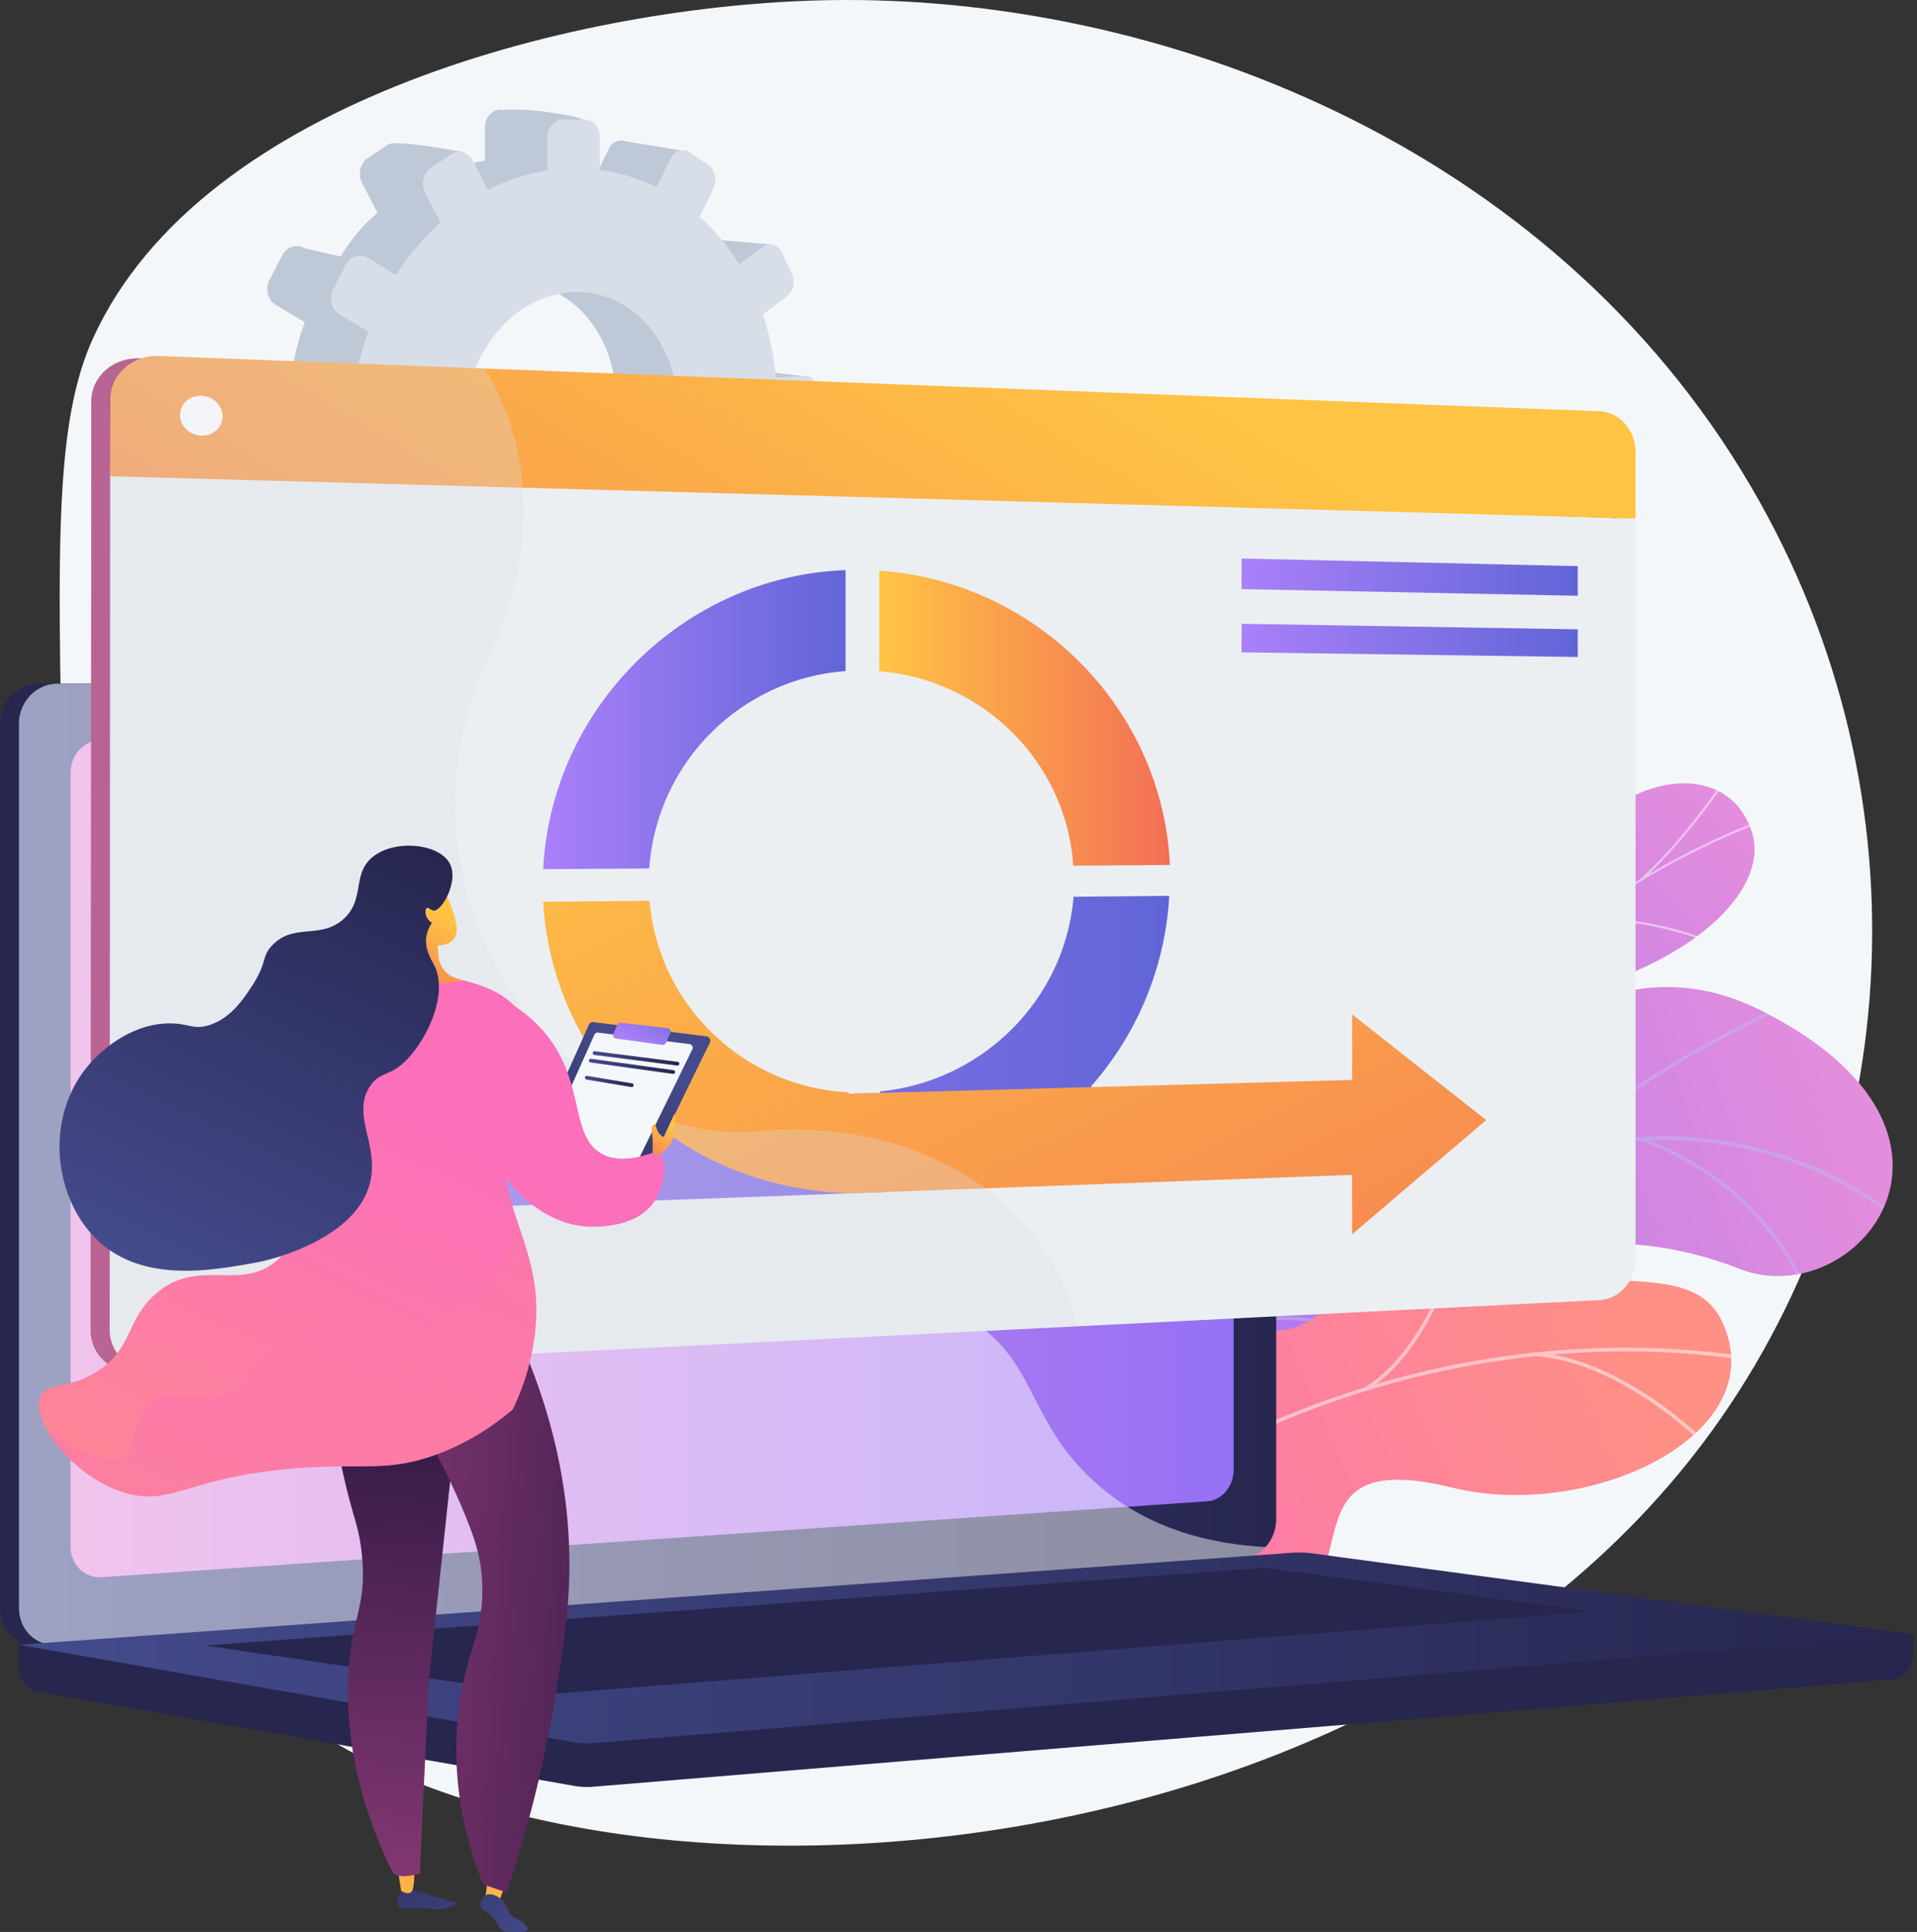
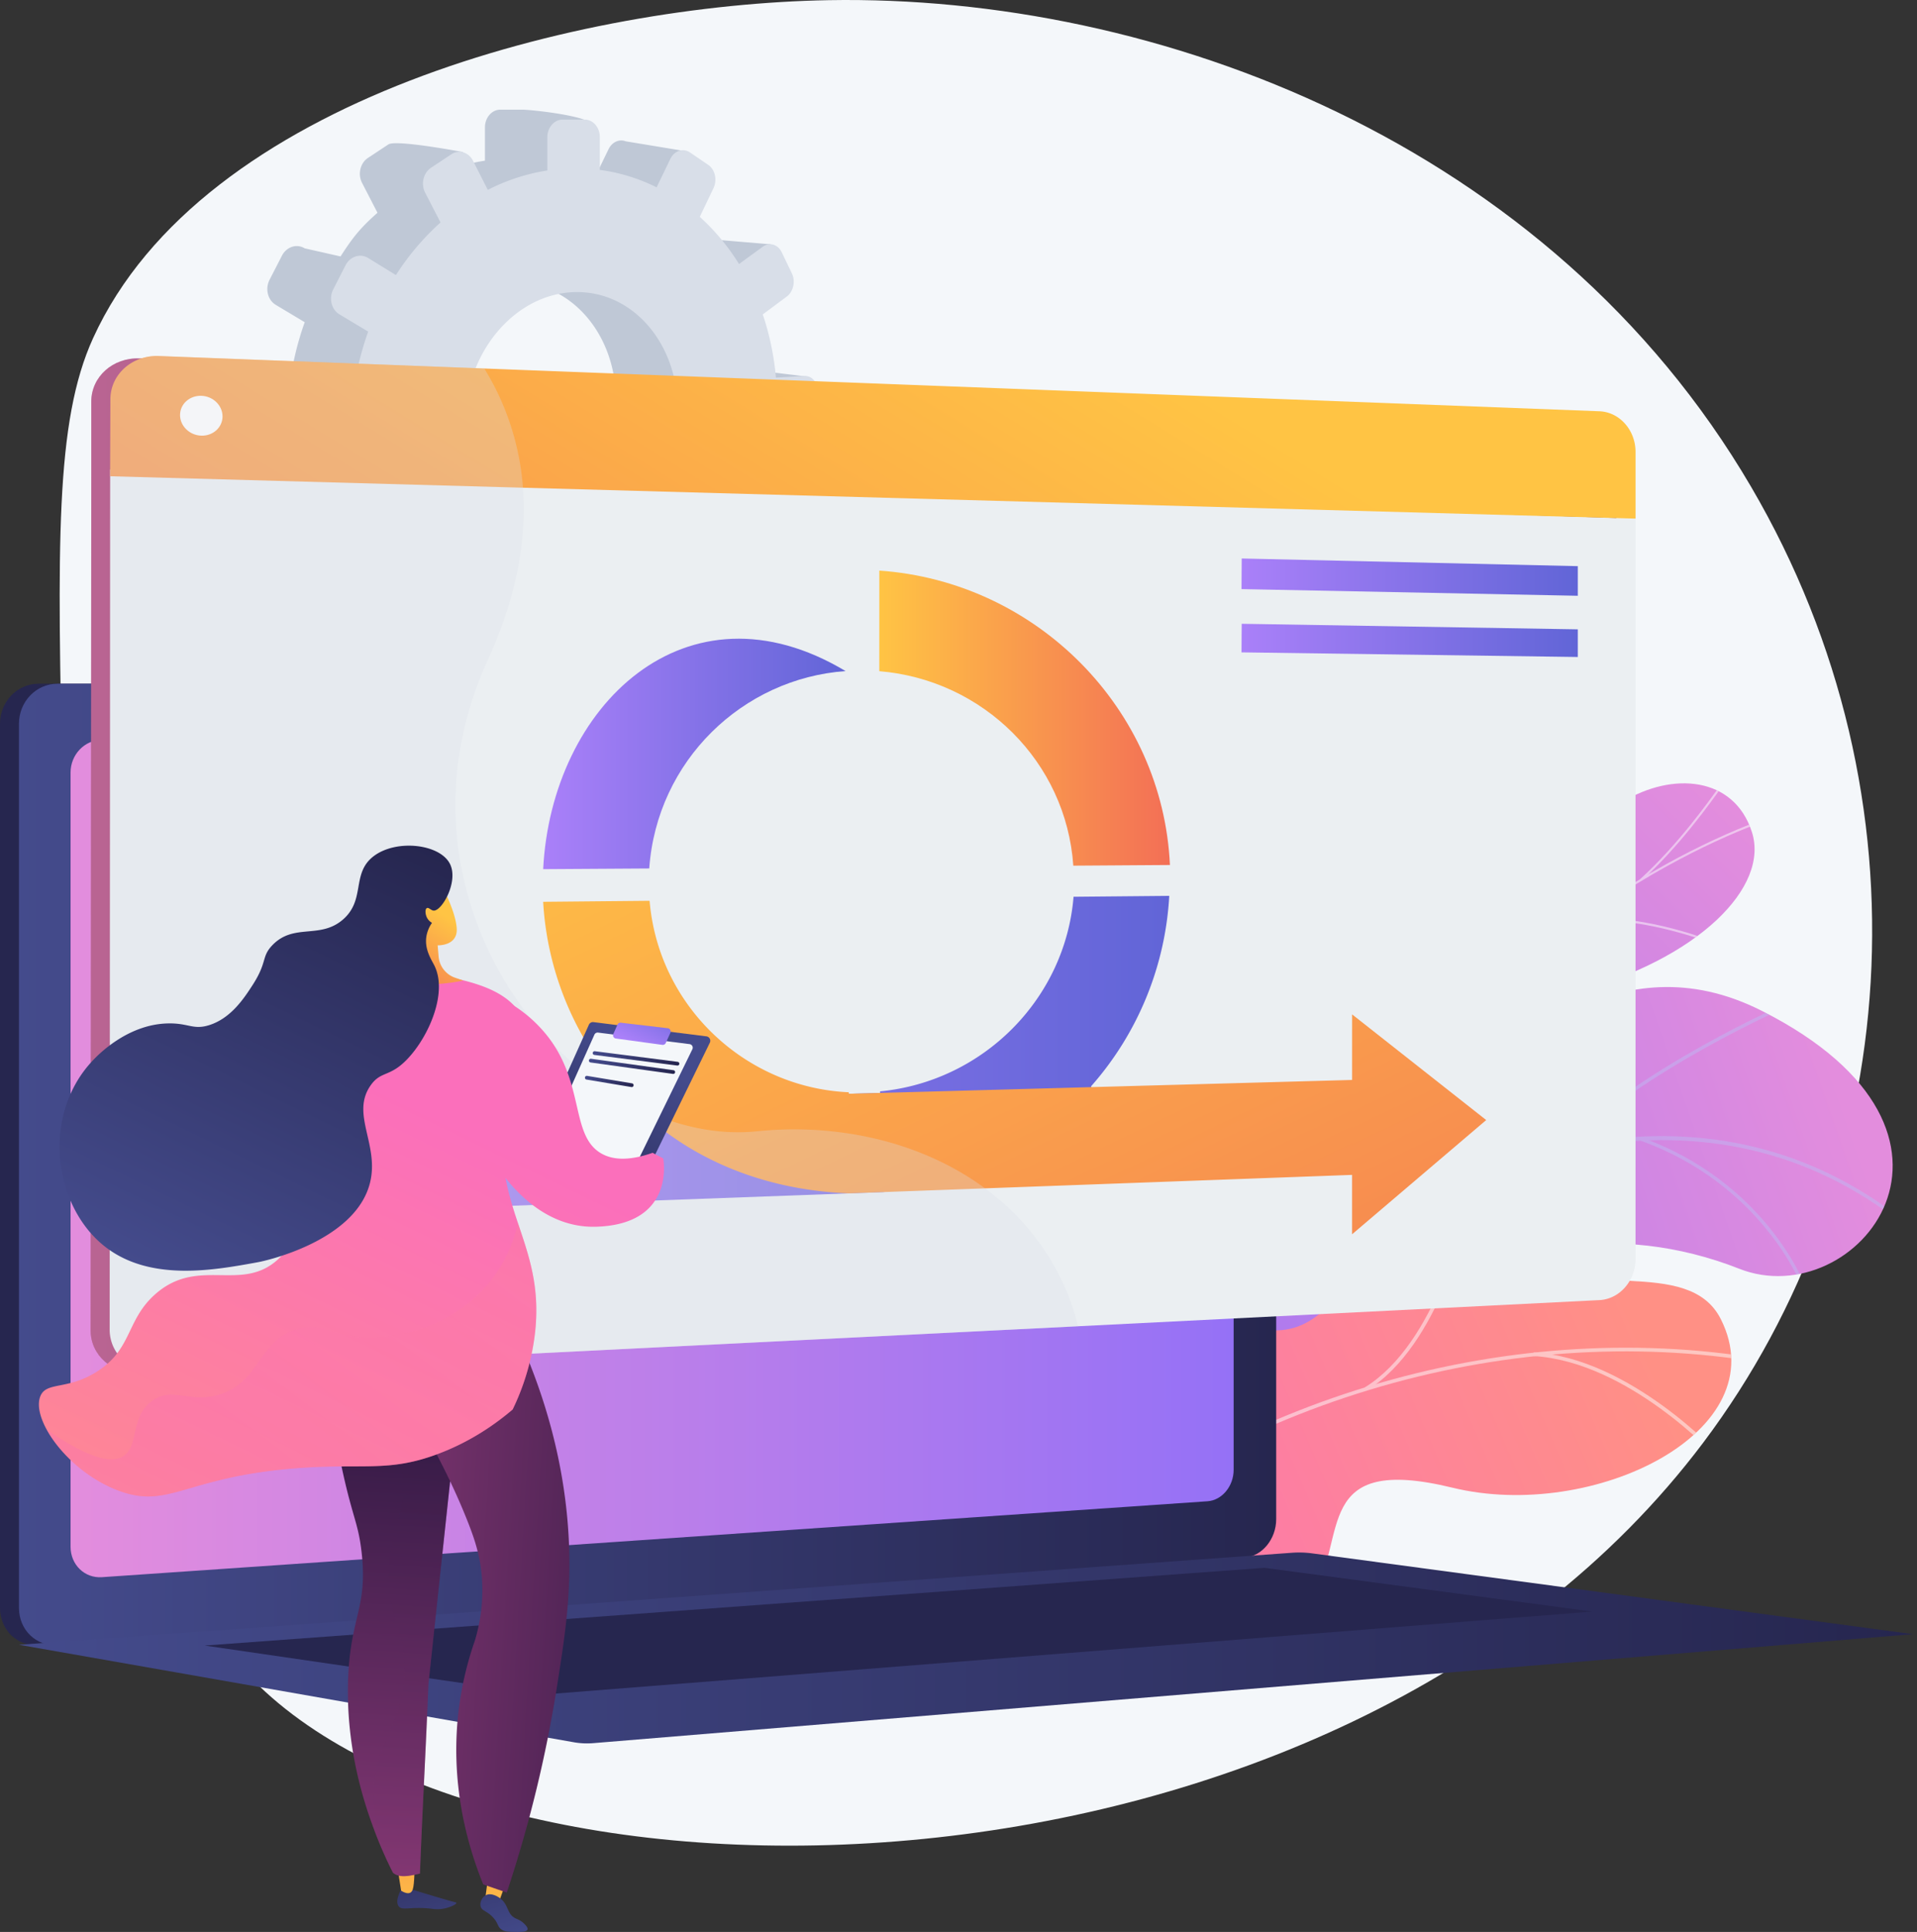
<svg xmlns="http://www.w3.org/2000/svg" xmlns:xlink="http://www.w3.org/1999/xlink" viewBox="0 0 2892.02 2913.91">
  <rect x="0" y="0" width="2892.02" height="2913.91" fill="#333333" stroke="none" />
  <defs>
    <style>.cls-1{fill:none;}.cls-2{isolation:isolate;}.cls-3{fill:#f4f7fa;}.cls-4{fill:#bfc8d6;}.cls-31,.cls-5{fill:#d8dee8;}.cls-6{fill:url(#linear-gradient);}.cls-7{clip-path:url(#clip-path);}.cls-8{opacity:0.5;}.cls-19,.cls-8{mix-blend-mode:soft-light;}.cls-9{fill:#fcfdfe;}.cls-10{clip-path:url(#clip-path-2);}.cls-11{fill:url(#linear-gradient-2);}.cls-12{fill:#beb8f2;}.cls-13{fill:url(#linear-gradient-3);}.cls-14{clip-path:url(#clip-path-3);}.cls-15{fill:#26264f;}.cls-16{fill:url(#linear-gradient-4);}.cls-17{fill:url(#linear-gradient-5);}.cls-18,.cls-19{fill:#fff;}.cls-19{opacity:0.48;}.cls-20{fill:url(#linear-gradient-6);}.cls-21{fill:url(#linear-gradient-7);}.cls-22{fill:#ebeff2;}.cls-23{fill:url(#linear-gradient-8);}.cls-24{fill:url(#linear-gradient-9);}.cls-25{fill:url(#linear-gradient-10);}.cls-26{fill:url(#linear-gradient-11);}.cls-27{fill:url(#linear-gradient-12);}.cls-28{fill:url(#linear-gradient-13);}.cls-29{fill:url(#linear-gradient-14);}.cls-30{fill:url(#linear-gradient-15);}.cls-31,.cls-37,.cls-40{opacity:0.3;mix-blend-mode:multiply;}.cls-32{fill:url(#linear-gradient-16);}.cls-33{fill:url(#linear-gradient-17);}.cls-34{fill:url(#linear-gradient-18);}.cls-35{fill:url(#linear-gradient-19);}.cls-36{fill:url(#linear-gradient-20);}.cls-37{fill:url(#linear-gradient-21);}.cls-38{fill:url(#linear-gradient-22);}.cls-39{fill:url(#linear-gradient-23);}.cls-40{fill:url(#linear-gradient-24);}.cls-41{fill:url(#linear-gradient-25);}.cls-42{fill:url(#linear-gradient-26);}.cls-43{fill:url(#linear-gradient-27);}.cls-44{fill:url(#linear-gradient-28);}.cls-45{fill:url(#linear-gradient-29);}.cls-46{fill:url(#linear-gradient-30);}.cls-47{fill:url(#linear-gradient-31);}.cls-48{fill:url(#linear-gradient-32);}.cls-49{fill:url(#linear-gradient-33);}</style>
    <linearGradient id="linear-gradient" x1="-4950.4" y1="87.31" x2="-4463.97" y2="1365.46" gradientTransform="matrix(-0.92, -0.4, -0.4, 0.92, -1490.22, -530.04)" gradientUnits="userSpaceOnUse">
      <stop offset="0" stop-color="#e38ddd" />
      <stop offset="1" stop-color="#9571f6" />
    </linearGradient>
    <clipPath id="clip-path" transform="translate(-441.29 -341.09)">
      <path class="cls-1" d="M2341.51,2438.51,2207.18,2348s1.19-124.25,66.3-134.39,81.9-123.91,97.89-183.53c43.37-161.79,208.36-87.18,280.71-290.62,19.25-54.11,37.85-163.73,98.77-190.66,69.41-30.68,90.28,31,138.27,1.74,75-45.67,168-38.64,195.08,45.35,26.76,82.89-79.87,191.19-267.53,242.09-130.5,51.76-141.3,77.28-156,143.55-10.28,46.42-8.93,177.31-85.7,202.17s-140.62,58.48-135.17,116.95C2448.11,2389.63,2341.51,2438.51,2341.51,2438.51Z" />
    </clipPath>
    <clipPath id="clip-path-2" transform="translate(-441.29 -341.09)">
      <path class="cls-1" d="M1890,2547.65l147.74,185.26s122.85-40.91,153.71-139.8c63-201.76,235.28-132.52,311.79-114.32,115.38,27.45,229,1.32,179.2-134.59S2885,2183.49,3065,2254.67c176.09,69.66,401.53-203.17,34.24-388.94-219.34-110.93-382.78,64.17-486.34,133s-226.43-68.83-305.42,74.8C2240,2196.2,2230.11,2335,2112,2329.32S1910.86,2379.47,1890,2547.65Z" />
    </clipPath>
    <linearGradient id="linear-gradient-2" x1="10343.49" y1="-2392.03" x2="9871.75" y2="-1051.29" gradientTransform="translate(-5089.56 -4579.52) rotate(51.43)" xlink:href="#linear-gradient" />
    <linearGradient id="linear-gradient-3" x1="-3626.89" y1="-103.45" x2="-3049.25" y2="847.49" gradientTransform="matrix(-0.82, -0.58, -0.58, 0.82, -139.59, 282.17)" gradientUnits="userSpaceOnUse">
      <stop offset="0" stop-color="#ff9085" />
      <stop offset="1" stop-color="#fb6fbb" />
    </linearGradient>
    <clipPath id="clip-path-3" transform="translate(-441.29 -341.09)">
      <path class="cls-1" d="M2047.73,2848.38l-208.51-147.13c8.68-38.08,31.59-103.48,84.69-86.12,73.81,24.13,149.9-82.35,159.54-132,11.92-61.47,42.63-204,157.33-168.51,95.49,29.57,151.07,68.16,226.51-28.85s174.12-121.73,261.39-52.29c91.84,73.08,259.62-.25,308.72,97.29,85.55,170-193.06,305.78-404.76,254.24s-157.66,75.13-210.4,160.76c-72,116.91-207.59-12.83-278.52,3.51C2088.12,2762.08,2060.75,2814,2047.73,2848.38Z" />
    </clipPath>
    <linearGradient id="linear-gradient-4" x1="469.85" y1="2097.38" x2="2366.58" y2="2097.38" gradientUnits="userSpaceOnUse">
      <stop offset="0" stop-color="#444b8c" />
      <stop offset="1" stop-color="#26264f" />
    </linearGradient>
    <linearGradient id="linear-gradient-5" x1="547.75" y1="2084.92" x2="2302.43" y2="2084.92" gradientTransform="matrix(1, 0, 0, 1, 0, 0)" xlink:href="#linear-gradient" />
    <linearGradient id="linear-gradient-6" x1="469.85" y1="2826.68" x2="3327.19" y2="2826.68" xlink:href="#linear-gradient-4" />
    <linearGradient id="linear-gradient-7" x1="578.02" y1="1646.88" x2="2879.65" y2="1646.88" gradientUnits="userSpaceOnUse">
      <stop offset="0" stop-color="#ab316d" />
      <stop offset="1" stop-color="#792d3d" />
    </linearGradient>
    <linearGradient id="linear-gradient-8" x1="1932.82" y1="739.18" x2="978.99" y2="2298.49" gradientUnits="userSpaceOnUse">
      <stop offset="0" stop-color="#ffc444" />
      <stop offset="1" stop-color="#f36f56" />
    </linearGradient>
    <linearGradient id="linear-gradient-9" x1="899.94" y1="1931.79" x2="2205.25" y2="1931.79" gradientUnits="userSpaceOnUse">
      <stop offset="0" stop-color="#aa80f9" />
      <stop offset="1" stop-color="#6165d7" />
    </linearGradient>
    <linearGradient id="linear-gradient-10" x1="1593.92" y1="1260.91" x2="2419.2" y2="2977.05" xlink:href="#linear-gradient-8" />
    <linearGradient id="linear-gradient-11" x1="1260.73" y1="1426.5" x2="1716.91" y2="1426.5" xlink:href="#linear-gradient-9" />
    <linearGradient id="linear-gradient-12" x1="1624.97" y1="702.57" x2="2444.98" y2="2407.75" xlink:href="#linear-gradient-8" />
    <linearGradient id="linear-gradient-13" x1="1767.8" y1="1424.24" x2="2206.27" y2="1424.24" xlink:href="#linear-gradient-8" />
    <linearGradient id="linear-gradient-14" x1="1872.97" y1="870.48" x2="2380.28" y2="870.48" xlink:href="#linear-gradient-9" />
    <linearGradient id="linear-gradient-15" x1="1872.96" y1="965.89" x2="2380.28" y2="965.89" xlink:href="#linear-gradient-9" />
    <linearGradient id="linear-gradient-16" x1="1094.36" y1="3304.5" x2="1024.72" y2="3074.89" gradientTransform="translate(63.38 -14.86) rotate(0.79)" xlink:href="#linear-gradient-4" />
    <linearGradient id="linear-gradient-17" x1="1034.33" y1="3259.79" x2="1034.33" y2="2890.9" gradientTransform="translate(63.38 -14.86) rotate(0.79)" xlink:href="#linear-gradient-8" />
    <linearGradient id="linear-gradient-18" x1="1170.15" y1="3259.8" x2="1170.15" y2="2890.9" gradientTransform="translate(-377.91 -355.95) rotate(0.79)" xlink:href="#linear-gradient-8" />
    <linearGradient id="linear-gradient-19" x1="1195.8" y1="3273.74" x2="1126.16" y2="3044.13" gradientTransform="translate(63.38 -14.86) rotate(0.79)" xlink:href="#linear-gradient-4" />
    <linearGradient id="linear-gradient-20" x1="1002.46" y1="2463.8" x2="968.58" y2="3226.05" gradientTransform="translate(63.38 -14.86) rotate(0.79)" gradientUnits="userSpaceOnUse">
      <stop offset="0" stop-color="#311944" />
      <stop offset="1" stop-color="#893976" />
    </linearGradient>
    <linearGradient id="linear-gradient-21" x1="1002.46" y1="2463.8" x2="968.58" y2="3226.05" xlink:href="#linear-gradient-20" />
    <linearGradient id="linear-gradient-22" x1="1518.89" y1="2788.08" x2="897.81" y2="2759.84" xlink:href="#linear-gradient-20" />
    <linearGradient id="linear-gradient-23" x1="599.66" y1="2950.8" x2="1040.07" y2="2009.75" gradientTransform="translate(63.38 -14.86) rotate(0.79)" xlink:href="#linear-gradient-3" />
    <linearGradient id="linear-gradient-24" x1="1480.62" y1="1914.82" x2="1824.64" y2="2622.24" gradientTransform="matrix(-0.98, -0.19, -0.19, 0.98, 3111.87, 295.69)" xlink:href="#linear-gradient-3" />
    <linearGradient id="linear-gradient-25" x1="1084.99" y1="1729.98" x2="1005.55" y2="1858.5" gradientTransform="translate(63.38 -14.86) rotate(0.79)" xlink:href="#linear-gradient-8" />
    <linearGradient id="linear-gradient-26" x1="1380.88" y1="1928.97" x2="1220.74" y2="2188.01" gradientTransform="translate(63.38 -14.86) rotate(0.79)" xlink:href="#linear-gradient-4" />
    <linearGradient id="linear-gradient-27" x1="1364.53" y1="1912.35" x2="1402.64" y2="1833.31" gradientTransform="translate(63.38 -14.86) rotate(0.79)" xlink:href="#linear-gradient-9" />
    <linearGradient id="linear-gradient-28" x1="1335.53" y1="1937.4" x2="1466.14" y2="1937.4" xlink:href="#linear-gradient-4" />
    <linearGradient id="linear-gradient-29" x1="1329.75" y1="1949.4" x2="1459.72" y2="1949.4" xlink:href="#linear-gradient-4" />
    <linearGradient id="linear-gradient-30" x1="1323.73" y1="1972.21" x2="1397.17" y2="1972.21" xlink:href="#linear-gradient-4" />
    <linearGradient id="linear-gradient-31" x1="1414.76" y1="2031.35" x2="1376.33" y2="2093.5" gradientTransform="translate(63.38 -14.86) rotate(0.79)" xlink:href="#linear-gradient-8" />
    <linearGradient id="linear-gradient-32" x1="797.32" y1="3043.33" x2="1237.74" y2="2102.27" gradientTransform="translate(63.38 -14.86) rotate(0.79)" xlink:href="#linear-gradient-3" />
    <linearGradient id="linear-gradient-33" x1="643.76" y1="2268.3" x2="964.95" y2="1581.99" gradientTransform="translate(63.38 -14.86) rotate(0.79)" xlink:href="#linear-gradient-4" />
  </defs>
  <title>hosting</title>
  <g class="cls-2">
    <g id="Illustration">
      <path class="cls-3" d="M1691.22,341.34c-370.76,6.55-944.4,147.52-1109.51,509.79-57.67,126.52-53.76,312.53-46,684.54,2.3,109.35,6.1,268.72,32.83,466.46,55.52,410.78,93.31,690.43,236.35,853.26,358.4,408,1653,396.21,2205.89-338.33,301.58-400.7,348-970.71,72.21-1441.79C2779.43,556.62,2187.58,332.57,1691.22,341.34Z" transform="translate(-441.29 -341.09)" />
      <path class="cls-4" d="M1528.44,1173.82l15.35-33.81c5.76-12.67,2.34-27.89-7.64-34l-39.74-24.42a438.06,438.06,0,0,0,22.09-96.13l44.37-3.11c11.43-.8,20.67-12.75,20.67-26.7V918.54c0-13.94-9.24-24.72-20.67-24.07l-43.2,2.47a407.51,407.51,0,0,0-20.05-95.63l36.53-27.09a22.43,22.43,0,0,0,3.21-3l4.68,12.16,60-73.79L1525.71,703a19.36,19.36,0,0,0-13-7.71,18.36,18.36,0,0,0-13,3.6l-36.09,26.23a330.39,330.39,0,0,0-59.55-71.38l2.72-5.67,55.15,11.27,7-91.31-83.76-13.82c-9.63-3.72-20.52,1-25.82,11.91L1338.54,609c-26.75-13.3-4.58-27.31-35-31.36l31.8-46.83c0-14.59-93.15-24.31-105.73-24.31H1196c-12.75,0-23.12,12-23.12,26.78v50.14a298.73,298.73,0,0,0-90.31,29.32l57.53-42.27s-101.33-19.19-112.86-11.58l-30.84,20.38c-11.66,7.7-15.66,24.57-8.92,37.62L1010.75,662c-25.52,22.74-36.39,35.85-55.71,65.86l-54.18-12.23c-12-7.35-27.32-2.36-34.28,11.19L848,763c-7,13.64-2.85,30.62,9.26,37.88L901,827.08a438.15,438.15,0,0,0-23.85,106.6l-52.4,3c-14.11.81-25.59,14.08-25.59,29.64v41.39c0,14.11,9.45,25.11,21.73,26.3l59.55,9.55a396.38,396.38,0,0,0,24.36,87.67l-47.48,34.5c-12.11,8.8-16.26,26.31-9.26,39.06l18.56,33.8c7,12.66,117.34,20.37,117.34,20.37l-35-49.16a317.7,317.7,0,0,0,66.23,66.29l-27.67,57.06c-6.74,13.91-2.74,30.27,8.92,36.49l30.84,16.45a20.11,20.11,0,0,0,6.06,2.05l-.12.58,96.2,11.85,9.41-72.61a274.34,274.34,0,0,0,34.09,3.09v62.11c0,11,5.78,19.78,14,22.83l-.42,1.81,95.31,11.9,1.91-117.76a315.83,315.83,0,0,0,50.31-24.48l25.41,49.17c3.16,6.1,8.3,9.73,14,10.63l92.11,12.49-31.55-86.82-12.73,3.91-21-41.16a393.75,393.75,0,0,0,58.43-74.33l41.11,24.64C1509.79,1192,1522.65,1186.57,1528.44,1173.82ZM1212.83,1142c-90.18,8-165-71.09-165-176.91s74.79-194.35,165-197.64c88-3.22,157.68,76.22,157.68,177.37S1300.78,1134.18,1212.83,1142ZM1598,938.82l62.4-29.54-62.4-7.57Zm-76.6,252.08,71.39,9.63,10.42-24.34L1544,1140.25Z" transform="translate(-441.29 -341.09)" />
      <path class="cls-5" d="M1654.85,908.19l-43,2.48A407,407,0,0,0,1592,815.32l36.32-27c9.93-7.39,13.32-23,7.6-34.91l-15.26-31.75c-5.76-12-18.54-15.79-28.58-8.48l-35.87,26.17A329.56,329.56,0,0,0,1497,668.17l20.64-43.24c5.93-12.41,2.41-28.11-7.86-35.12l-27.48-18.74c-10.39-7.08-23.72-2.73-29.75,9.75l-20.7,42.82a272.37,272.37,0,0,0-85.67-26.31V547.89c0-14.59-10.11-26.41-22.62-26.4H1290c-12.68,0-23,12-23,26.72v50a296.62,296.62,0,0,0-89.8,29.27l-22.37-44c-6.57-12.93-21.18-17.28-32.64-9.68l-30.66,20.33c-11.59,7.69-15.57,24.51-8.87,37.52l23.19,45A385.61,385.61,0,0,0,1038.6,756l-42-25.83c-11.89-7.33-27.17-2.35-34.08,11.16L944.1,777.41c-7,13.61-2.83,30.54,9.21,37.77l43.43,26.09A437.68,437.68,0,0,0,973,947.58l-52.1,3c-14,.81-25.44,14-25.44,29.56v41.27c0,15.52,11.41,27.29,25.44,26.3l53.48-3.79a399.33,399.33,0,0,0,26.11,100.61L953.31,1179c-12,8.78-16.18,26.24-9.21,39l18.45,33.69c6.91,12.62,22.19,15.64,34.08,6.79l47.73-35.53a316.38,316.38,0,0,0,65.85,66.08l-27.51,56.9c-6.7,13.88-2.72,30.18,8.87,36.38l30.66,16.39c11.46,6.13,26.07-.1,32.64-13.87l27.27-57.13a270.14,270.14,0,0,0,84.9,16.06v61.94c0,14.74,10.3,25.38,23,23.76l33.49-4.29c12.51-1.6,22.62-14.72,22.62-29.31v-61.24a306.45,306.45,0,0,0,81.1-34.38l25.27,49c6,11.71,19.36,14.34,29.75,5.92l27.48-22.27c10.27-8.32,13.79-24.48,7.86-36.13l-24.51-48.2a392.38,392.38,0,0,0,58.09-74.14L1592,1198.9c10,6,22.82.58,28.58-12.14l15.26-33.72c5.72-12.64,2.33-27.81-7.6-33.93l-39.51-24.33a438.09,438.09,0,0,0,22-95.86l44.11-3.12c11.37-.81,20.55-12.73,20.55-26.64v-37C1675.4,918.27,1666.22,907.53,1654.85,908.19Zm-348,247c-89.66,8-164-70.82-164-176.33s74.36-193.82,164-197.15c87.45-3.24,156.78,75.94,156.78,176.8S1394.25,1147.32,1306.8,1155.16Z" transform="translate(-441.29 -341.09)" />
      <path class="cls-6" d="M2439.83,2300.66c4.76,51.15-30.21,88.22-59.3,111.2-4.45-1.55-7.46-1.23-12.33-1.73-44-4.51-61.16-16.24-103.35-27.85-9.09-2.5-33-18.43-42.4-25.62l-17.2-13.7s3.12-119.2,68.23-129.34,81.9-123.91,97.89-183.53c43.37-161.79,208.36-87.18,280.71-290.62,19.25-54.11,37.85-163.73,98.77-190.66,69.41-30.68,90.28,31,138.27,1.74,75-45.67,168-38.64,195.08,45.35,26.76,82.89-79.87,191.19-267.53,242.09-130.5,51.76-141.3,77.28-156,143.55-10.28,46.42-8.93,177.31-85.7,202.17S2434.38,2242.19,2439.83,2300.66Z" transform="translate(-441.29 -341.09)" />
      <g class="cls-7">
        <g class="cls-8">
          <path class="cls-9" d="M2285.68,2391.53l-2.87-1.44c8.57-17.11,17.43-34.25,26.33-51,65.89-123.7,140.94-236.76,223.07-336.06,69.6-84.14,145.24-159.6,224.82-224.27,64-52,130.88-97.37,198.79-134.8,47.75-26.32,95.5-48.48,141.94-65.87,8.09-3,16.54-5.68,24.71-8.24,10.88-3.41,22.13-6.94,32.64-11.4l1.25,3c-10.65,4.53-22,8.08-32.93,11.52-8.13,2.54-16.53,5.18-24.54,8.18-46.3,17.33-93.91,39.43-141.52,65.67-67.74,37.34-134.47,82.59-198.32,134.48-79.42,64.54-154.9,139.85-224.36,223.82-82,99.14-156.93,212-222.71,335.52C2303.09,2357.33,2294.24,2374.45,2285.68,2391.53Z" transform="translate(-441.29 -341.09)" />
          <path class="cls-9" d="M2665.5,1864l-2.29-2.26c96.88-98,125.47-332.49,125.74-334.85l3.19.38C2791.87,1529.62,2763.15,1765.16,2665.5,1864Z" transform="translate(-441.29 -341.09)" />
          <path class="cls-9" d="M2418.53,2162l-2.53-2c58-74.33,239-83.44,240.78-83.53l.14,3.21C2655.12,2079.78,2475.67,2088.82,2418.53,2162Z" transform="translate(-441.29 -341.09)" />
          <path class="cls-9" d="M2389.24,2207l-2.84-1.5c28.71-54.46,38.77-144.06,28.32-252.3-.52-5.45-.52-5.45-.25-6l2.86,1.46-1.43-.73,1.6.14c0,.37.19,2.42.42,4.81C2428.43,2061.76,2418.24,2152,2389.24,2207Z" transform="translate(-441.29 -341.09)" />
          <path class="cls-9" d="M2301.77,2360.54l-2.29-2.25c47.46-48.42,147.56-38.68,148.56-38.58l-.33,3.2C2446.72,2322.8,2348.15,2313.22,2301.77,2360.54Z" transform="translate(-441.29 -341.09)" />
          <path class="cls-9" d="M2281,2390.14c6.41-54.3-2.55-112.22-27.41-177.06l3-1.15c25,65.34,34.07,123.76,27.6,178.59Z" transform="translate(-441.29 -341.09)" />
          <path class="cls-9" d="M2917.74,1669.52l-2.16-2.38c56.9-51.5,104.74-118.8,120.46-140.92,3.81-5.35,5.15-7.23,5.74-7.8l2.25,2.28c-.44.45-2.62,3.51-5.37,7.38C3022.89,1550.27,2974.9,1617.78,2917.74,1669.52Z" transform="translate(-441.29 -341.09)" />
          <path class="cls-9" d="M2812.83,1739.58l-1.35-2.91c65.21-30.44,200.33,19.18,206.05,21.31l-1.12,3C3015,1760.47,2876.83,1709.71,2812.83,1739.58Z" transform="translate(-441.29 -341.09)" />
        </g>
      </g>
      <g class="cls-10">
        <path class="cls-11" d="M1890,2547.65l147.74,185.26s122.85-40.91,153.71-139.8c63-201.76,235.28-132.52,311.79-114.32,115.38,27.45,214.88.74,192.75-125.27-25-142.57,189.06-170,369-98.85,176.09,69.66,401.53-203.17,34.24-388.94-219.34-110.93-382.78,64.17-486.34,133s-226.43-68.83-305.42,74.8C2240,2196.2,2230.11,2335,2112,2329.32S1910.86,2379.47,1890,2547.65Z" transform="translate(-441.29 -341.09)" />
        <g class="cls-8">
          <path class="cls-12" d="M1936.74,2641.54l3.77,3.29c2-2.34,206.56-235.57,479-405.65,251-156.68,612.75-290.27,910.53-36.86l3.24-3.81c-132.56-112.8-288.58-159.63-463.73-139.17-139.92,16.35-292.25,75.44-452.77,175.65C2143.73,2405.47,1938.78,2639.2,1936.74,2641.54Z" transform="translate(-441.29 -341.09)" />
          <path class="cls-12" d="M2796.76,2071.05l3.58,3.5c116.35-119.1,339.09-216.21,341.32-217.18l-2-4.59C3137.43,1853.75,2913.79,1951.26,2796.76,2071.05Z" transform="translate(-441.29 -341.09)" />
          <path class="cls-12" d="M2913.83,2060.62c187,66.24,245.76,220.64,246.33,222.19l4.7-1.73c-.58-1.57-60-158.12-249.36-225.18Z" transform="translate(-441.29 -341.09)" />
-           <path class="cls-12" d="M2247.47,2360.08c219.27-103.32,464.49,111.41,466.7,113.7l3.82-3.23c-2-2.46-251.44-219.23-472.65-115Z" transform="translate(-441.29 -341.09)" />
          <path class="cls-12" d="M2324.64,2296.56l3.85,3.19c98.76-119,77.81-312.43,77.59-314.37l-5,.57C2401.33,1987.87,2422,2179.18,2324.64,2296.56Z" transform="translate(-441.29 -341.09)" />
          <path class="cls-12" d="M1973.5,2608.83c76.27-51.59,214.82,5.56,216.21,6.14l1.93-4.61c-5.77-2.43-142.42-58.79-220.94-5.67Z" transform="translate(-441.29 -341.09)" />
          <path class="cls-12" d="M2021.2,2553l3.73,3.33c48.47-54.32,43.34-189,41.65-233.24-.23-6.25-.44-11.65-.29-12.62l-4.93-.84c-.23,1.36-.11,5,.22,13.66C2063.25,2367,2068.32,2500.13,2021.2,2553Z" transform="translate(-441.29 -341.09)" />
        </g>
      </g>
      <path class="cls-13" d="M2086.36,2783.23l-3.18-.65c-62.72-13.09-128.95-38.47-196.57-82.15l-37.74-28.33c10.6-38.13,27.5-72.51,75-57,73.81,24.14,149.9-82.35,159.54-132,11.92-61.47,42.63-204,157.33-168.51,95.49,29.57,151.07,68.16,226.51-28.85s174.12-121.73,261.39-52.29c91.84,73.08,259.62-.25,308.72,97.29,85.55,170-193.06,305.79-404.76,254.23s-157.66,75.14-210.4,160.77c-72,116.91-207.59-12.83-278.52,3.51C2119.7,2754.81,2101,2767.66,2086.36,2783.23Z" transform="translate(-441.29 -341.09)" />
      <g class="cls-14">
        <g class="cls-8">
          <path class="cls-9" d="M1972.69,2746.31l-3.82-4c292.5-279.09,719-414.84,1113.1-354.3l-.84,5.47C2688.71,2333.19,2264,2468.38,1972.69,2746.31Z" transform="translate(-441.29 -341.09)" />
          <path class="cls-9" d="M2145.2,2607.81l-4.53-3.17c91-130.22,50.5-309.65,50.08-311.45l5.39-1.26C2196.57,2293.75,2237.66,2475.54,2145.2,2607.81Z" transform="translate(-441.29 -341.09)" />
          <path class="cls-9" d="M2027.9,2696.43l-2.48-4.94c143.9-72.36,395.27,78.88,397.8,80.41l-2.88,4.73C2417.84,2775.11,2169.07,2625.44,2027.9,2696.43Z" transform="translate(-441.29 -341.09)" />
          <path class="cls-9" d="M2503.35,2438.26l-2.9-4.71c108.84-67,149.48-258.63,149.88-260.56l5.42,1.12C2655.35,2176.06,2614.21,2370.08,2503.35,2438.26Z" transform="translate(-441.29 -341.09)" />
          <path class="cls-9" d="M2754.82,2386.4l.32-5.52c145.35,8.58,278.68,153.18,280,154.64l-4.09,3.73C3029.76,2537.8,2897.9,2394.85,2754.82,2386.4Z" transform="translate(-441.29 -341.09)" />
        </g>
      </g>
-       <path class="cls-15" d="M3327.19,2805.9,469.85,2781.54v72.07c0,19.56,12.46,36.19,29.34,39.15l808,141.91a113.59,113.59,0,0,0,29,1.33l1960-161.8c17.5-1.44,31.05-18.12,31.05-38.22Z" transform="translate(-441.29 -341.09)" />
      <path class="cls-15" d="M2290.27,2690.41,499.4,2822.24c-32,2.36-58.11-22.7-58.11-56V1432.63c0-33.28,26.06-60.27,58.11-60.27H2290.27c26.4,0,47.75,24.4,47.75,54.49V2632.41C2338,2662.5,2316.67,2688.47,2290.27,2690.41Z" transform="translate(-441.29 -341.09)" />
      <path class="cls-16" d="M2318.83,2690.41,528,2822.24c-32.05,2.36-58.1-22.7-58.1-56V1432.63c0-33.28,26-60.27,58.1-60.27H2318.83c26.4,0,47.75,24.4,47.75,54.49V2632.41C2366.58,2662.5,2345.23,2688.47,2318.83,2690.41Z" transform="translate(-441.29 -341.09)" />
      <path class="cls-17" d="M2263,2605.42,595,2719.93c-26.08,1.79-47.27-18.78-47.27-46V1506.39c0-27.17,21.19-49.29,47.27-49.41l1668-7.19c21.78-.09,39.39,19.9,39.39,44.65V2557.9C2302.43,2582.65,2284.82,2603.92,2263,2605.42Z" transform="translate(-441.29 -341.09)" />
      <path class="cls-18" d="M1486.64,1408.84c0,12.39-9.22,22.47-20.6,22.5s-20.65-10-20.65-22.42,9.25-22.49,20.65-22.5S1486.64,1396.45,1486.64,1408.84Z" transform="translate(-441.29 -341.09)" />
-       <path class="cls-19" d="M527.94,2822.24l1781.82-131.16,9.07-.67c12.11-.89,23.13-6.88,31.54-16-128.22-7-207.86-52.52-259.24-99.54-103.17-94.42-85.27-187.53-196.53-249.61-138.77-77.43-247.88,20.68-353.18-76.12-63.84-58.69-32.5-102.46-111.05-190.16-87-97.15-143.65-64.49-231.09-151.92-110.56-110.55-55.26-196.55-150.5-275.92-115.53-96.29-240.12-7.17-350.1-99.51-47.44-39.83-73.46-97.73-87-159.31H528c-32.05,0-58.1,27-58.1,60.27V2766.25C469.85,2799.53,495.9,2824.6,527.94,2822.24Z" transform="translate(-441.29 -341.09)" />
      <path class="cls-20" d="M2390.21,2683.1,469.85,2821.87l837.31,147.06a113.59,113.59,0,0,0,29,1.33l1991-164.36L2420.75,2684A148.54,148.54,0,0,0,2390.21,2683.1Z" transform="translate(-441.29 -341.09)" />
      <polygon class="cls-15" points="308.76 2481.96 1907.52 2364.72 2402.32 2430.7 817.34 2556.03 308.76 2481.96" />
      <path class="cls-21" d="M2879.65,1026V2241.44c0,32.6-24,35.14-54.56,36.66l-762,46.94-1393.51,85.8L650.94,2412c-40.22,2-73-26.78-72.92-64.35L579,1052.76l0-105.88c0-37.54,32.55-66.72,72.77-65.16l2.62.11,520.42,19.89,1650.39,63.16C2855.73,966,2879.65,993.41,2879.65,1026Z" transform="translate(-441.29 -341.09)" />
      <path class="cls-22" d="M2908.68,1123.28V2240.14c0,32.66-23.92,60.36-54.55,61.88l-786.88,39.46L679.81,2411a74.68,74.68,0,0,1-10.28-.18c-35.31-2.94-62.83-30-62.8-64.32l.73-1287.12v-10l621.78,19.92,1649.45,53Z" transform="translate(-441.29 -341.09)" />
      <path class="cls-23" d="M2908.68,1022.59v100.69l-29.83-.83-1649.43-45.78-622-17.27v-10l.41-106.06c0-28.75,19.28-52.6,46.29-61.53a76.23,76.23,0,0,1,26.9-3.74L1171.8,896.9l1682.35,64.5C2884.74,962.56,2908.68,990,2908.68,1022.59Z" transform="translate(-441.29 -341.09)" />
      <path class="cls-18" d="M777,969.18c0,16.55-14.33,29.52-32,29s-32.09-14.48-32.08-31.1,14.41-29.58,32.13-29S777,952.62,777,969.18Z" transform="translate(-441.29 -341.09)" />
      <path class="cls-24" d="M2205.25,1692.31l-144.38,1.35C2048.4,1847.18,1925,1972.12,1769,1987.2v2.28l-868.56,24-.46,157.78,873.16-32.12c126.15-14.12,236.9-68.37,315.1-158.4l-1.2,0c.28,0,.4-1.37.69-1.69A473.43,473.43,0,0,0,2205.25,1692.31Z" transform="translate(-441.29 -341.09)" />
      <path class="cls-25" d="M1260.7,1701.27l160.58-1.51c13.35,159.16,144.42,281.87,300.49,288.78v2.29l796.62-21.9-.5,142.86L1721.75,2141c-128.94-4.93-246.51-52.59-330.78-141.09l.8,0c-.31,0-.7-1.41-1-1.73A465.3,465.3,0,0,1,1260.7,1701.27Z" transform="translate(-441.29 -341.09)" />
-       <path class="cls-26" d="M1260.73,1652l160-1c11.58-162.62,140.94-286.61,296.18-297.75l0-152.23C1476.66,1209.38,1273.11,1405.78,1260.73,1652Z" transform="translate(-441.29 -341.09)" />
+       <path class="cls-26" d="M1260.73,1652l160-1c11.58-162.62,140.94-286.61,296.18-297.75C1476.66,1209.38,1273.11,1405.78,1260.73,1652Z" transform="translate(-441.29 -341.09)" />
      <polygon class="cls-27" points="2039.82 1529.99 2242.1 1689.36 2039.77 1861.63 2039.82 1529.99" />
      <path class="cls-28" d="M1767.86,1201.72l-.06,151.71c156.79,12.93,282,136.9,292.69,293.32l145.78-1C2195.34,1410.16,2005.09,1218.15,1767.86,1201.72Z" transform="translate(-441.29 -341.09)" />
      <polygon class="cls-29" points="2380.28 898.59 1872.97 888.53 1873.29 842.37 2380.28 853.92 2380.28 898.59" />
      <polygon class="cls-30" points="2380.28 990.93 1872.96 983.94 1873.27 940.86 2380.28 949.23 2380.28 990.93" />
      <path class="cls-31" d="M2067.65,2341.48,680,2411a76.14,76.14,0,0,1-10.38-.18L650.94,2412c-40.22,2-73-26.78-72.92-64.35L579,1052.76l0-105.88c0-37.54,32.55-66.72,72.77-65.16l2.62.11a75.75,75.75,0,0,1,26.82-3.74l490.7,18.81c1,1.59,2,3.19,2.9,4.82a397.91,397.91,0,0,1,54.81,167.62c.22,2.43.43,4.87.58,7.33,5.59,73.22-7.33,160.07-53.32,260.65-127.11,278.22,14.26,553.9,206,662.82q8.87,5.07,17.89,9.58c58.88,29.8,121.74,43.89,182.54,37.68,110.6-11.29,221.88,10.82,311,64.1q17.1,10.23,33.07,22c63,46.42,111.64,110.6,135.85,191.58C2064.78,2330.44,2066.27,2335.93,2067.65,2341.48Z" transform="translate(-441.29 -341.09)" />
      <path class="cls-32" d="M1045.71,3192.21c-7.13,14.54-5.13,20.78-3.35,23.53,5.2,8.06,17.72.45,50.41,4.32a54.67,54.67,0,0,0,20.28-.71c7.82-1.84,17-6,16.65-8.1-.14-.76-1.53-1.07-2.06-1.18-9.07-1.93-65.86-19.36-65.86-19.36Z" transform="translate(-441.29 -341.09)" />
      <path class="cls-33" d="M1041.35,3160.25l5.07,32.5s14,9.87,17.63-2.11c2.64-8.62,2.56-31.84,2.56-31.84Z" transform="translate(-441.29 -341.09)" />
      <polygon class="cls-34" points="764.88 2835.25 751.17 2872.66 731.26 2869.49 735.88 2834.85 764.88 2835.25" />
      <path class="cls-35" d="M1186.26,3234.37c-9.64-11.44-18.24-10.4-20-18.26-1.36-6.18,2.42-13.75,8.13-16.63,8-4,17.73,2.27,19.92,3.69,14.91,9.7,10.85,24.85,24.91,31.43,2.83,1.32,7.31,2.72,12,7.15,2,1.88,7,6.54,5.81,9.75-1.35,3.71-10.21,3.58-18.64,3.46-10.11-.15-15.16-.22-20-3.26C1191.68,3247.5,1193.7,3243.19,1186.26,3234.37Z" transform="translate(-441.29 -341.09)" />
      <path class="cls-36" d="M934.8,2382.94a1072.11,1072.11,0,0,0,26.81,192.72c13.25,56.58,20.46,66.25,25.06,105.48,10,85.36-17.31,98.19-20.3,195-3.3,106.88,26.91,191.11,38.76,223.24a612.48,612.48,0,0,0,29.08,66.42c10,8.32,24.87,4.72,40.58,1.18,3.74-97,9-188.23,12.77-285.19l46.86-438.19Z" transform="translate(-441.29 -341.09)" />
      <path class="cls-37" d="M1074.79,3167c3.74-97,9-188.23,12.77-285.19l46.86-438.19L934.8,2382.94c.24,5,.59,9.83.9,14.74,94.43,78.52,113.94,141.91,114,185.43,0,52.79-28.26,79.56-21,155.94,5.21,54.61,21.86,63.89,22.91,113.25,1.35,63.55-25.16,99.87-37.66,136.88-12.08,35.78-15.57,86.15,10.77,157.13,3.42,7.31,6.64,13.85,9.5,19.47C1044.19,3174.1,1059.08,3170.51,1074.79,3167Z" transform="translate(-441.29 -341.09)" />
      <path class="cls-38" d="M1053.35,2453.28c50.34,81,78.7,145,94.21,184.53,9.46,24.13,18.1,49.29,20.7,82.47a260,260,0,0,1-10.75,95.84,500.83,500.83,0,0,0-23.19,96.12c-16.26,117.63,13.3,215.14,36,271.1l35.51,12.29a1942,1942,0,0,0,75.92-311.92c11.25-71.37,19.82-127.34,18.39-198.17-1.5-74.71-14.66-192.65-78.82-332.52Z" transform="translate(-441.29 -341.09)" />
      <path class="cls-39" d="M1066.62,1806c75,11.22,132.1,23.35,158.32,61.92,27.7,40.74-14.26,72.75-23.91,163.64-14.77,139.15,66.13,189.28,46.17,329.51A360.9,360.9,0,0,1,1214.69,2467c-23.71,20.21-61.49,47.89-113.14,67.21-75.15,28.11-112.84,13.51-214.6,21.52-166.44,13.1-190.36,62-266.28,33.86-76.74-28.41-133.56-108.39-118.16-143.42,9.22-21,40-8.67,83.17-35.1,55.65-34.08,45.22-78.73,90.11-118.19,64.49-56.68,128.87-2.22,184-51.49,55.78-49.84,60-168.21,34.36-238.08-16.76-45.63-18.12-95.62-30.84-142.54a30.34,30.34,0,0,1,.32-17.27c8.74-27.31,58.23-33.58,95.66-38C1016.37,1798.82,1060.46,1805.11,1066.62,1806Z" transform="translate(-441.29 -341.09)" />
      <path class="cls-40" d="M628.28,2536.76c22.74-15.87,9.31-59.19,43-83.07,31.25-22.15,56.59,5.41,103-9.93,59.56-19.66,55.19-77.32,112.24-97,41-14.14,54.07,12,113.68,11.83s137-26.36,185-90.49a212.25,212.25,0,0,0,37.33-82.64c17,51,35.35,100.35,24.64,175.62A360.9,360.9,0,0,1,1214.69,2467c-23.71,20.21-61.49,47.89-113.14,67.21-75.15,28.11-112.84,13.51-214.6,21.52-166.44,13.1-190.36,62-266.28,33.86-49-18.15-89.84-57.35-109-92.44C578.6,2543.62,611.77,2548.27,628.28,2536.76Z" transform="translate(-441.29 -341.09)" />
      <path class="cls-41" d="M1107,1675.86s21.41,38.2,23.29,65.28-28.75,25.76-28.75,25.76L1103,1784a37.05,37.05,0,0,0,24.88,31.78l12.18,4.19S1061.66,1838.51,1018,1809l12.37-1.48a37.06,37.06,0,0,0,32.55-33.84l.59-7.33S1048,1682.17,1107,1675.86Z" transform="translate(-441.29 -341.09)" />
      <path class="cls-42" d="M1232.28,2104.09l97.43-217.46a6.68,6.68,0,0,1,6.94-3.9L1507,1904.21a6.68,6.68,0,0,1,5.17,9.57l-114.88,235a6.67,6.67,0,0,1-7.61,3.55L1238,2114.8Z" transform="translate(-441.29 -341.09)" />
      <path class="cls-3" d="M1259.09,2077.77,1338,1901.69a5.4,5.4,0,0,1,5.62-3.16l138,17.39a5.41,5.41,0,0,1,4.18,7.75l-93,190.26a5.43,5.43,0,0,1-6.17,2.88l-122.82-30.38Z" transform="translate(-441.29 -341.09)" />
      <path class="cls-43" d="M1366.58,1900.62l6.25-14.11a4.91,4.91,0,0,1,5.05-2.88l70.89,8.34a4.89,4.89,0,0,1,3.89,6.88l-7,15.37a4.88,4.88,0,0,1-5.11,2.82l-70.17-9.59A4.89,4.89,0,0,1,1366.58,1900.62Z" transform="translate(-441.29 -341.09)" />
      <path class="cls-44" d="M1463.28,1948.23l-.33,0-125-16a2.81,2.81,0,0,1-2.44-3.15,2.85,2.85,0,0,1,3.16-2.44l125,16a2.82,2.82,0,0,1-.39,5.62Z" transform="translate(-441.29 -341.09)" />
      <path class="cls-45" d="M1456.87,1960.85l-.36,0-124.32-17.25a2.82,2.82,0,1,1,.77-5.59l124.32,17.25a2.82,2.82,0,0,1-.41,5.62Z" transform="translate(-441.29 -341.09)" />
      <path class="cls-46" d="M1394.31,1980.68a3.11,3.11,0,0,1-.43,0l-67.79-11.3a2.82,2.82,0,0,1,.92-5.57l67.8,11.3a2.82,2.82,0,0,1-.5,5.6Z" transform="translate(-441.29 -341.09)" />
-       <path class="cls-47" d="M1425.43,2091.25s27.76-18.88,31-32.19,2.43-38.36,2.43-38.36L1442.67,2056s-7.82-2.24-11.19-13.87-9.06-1-6.76,7.81S1425.43,2091.25,1425.43,2091.25Z" transform="translate(-441.29 -341.09)" />
      <path class="cls-48" d="M1211.66,1854.83a207,207,0,0,1,56.32,49.92c55.6,72,33.92,148.66,79.92,175.78,13.15,7.75,36.24,14,77.93-.69l16,8.5s19.52,99.26-101,103-180.58-146.13-180.58-146.13Z" transform="translate(-441.29 -341.09)" />
      <path class="cls-49" d="M1095.5,1714.55c-4.08-.25-7.56-5.35-10.31-3.75-2.9,1.67-2.41,9.19.25,14.42A19.12,19.12,0,0,0,1093,1733a49.94,49.94,0,0,0-8.39,20.16c-3.27,19.66,7.48,35.19,12,44.31,20.41,41.13-8.54,107.47-41.15,141.36-26.5,27.55-39.37,17-55.06,39.35-30.55,43.54,13.89,89.72-1.14,147.76-22.87,88.26-160.83,117.33-166.55,118.46-2.26.45-3.77.73-6.12,1.16-61.92,11.2-155.79,28.19-223.21-21.4-50.44-37.09-74.63-103-72.12-161.59.65-15.41,4.06-73.93,50.63-122.62,7.4-7.73,51.17-53.39,111.61-55.23,32-1,38.71,10.17,63,2.67,33.32-10.27,53.31-41.19,65.72-60.37,22.81-35.28,13.08-42.5,29.66-60,32.5-34.22,72-8.75,106.88-39.08,34.34-29.9,12.4-69,45.61-95,34.27-26.76,101.08-19.11,115.94,11.58C1133.12,1671,1108,1715.31,1095.5,1714.55Z" transform="translate(-441.29 -341.09)" />
    </g>
  </g>
</svg>